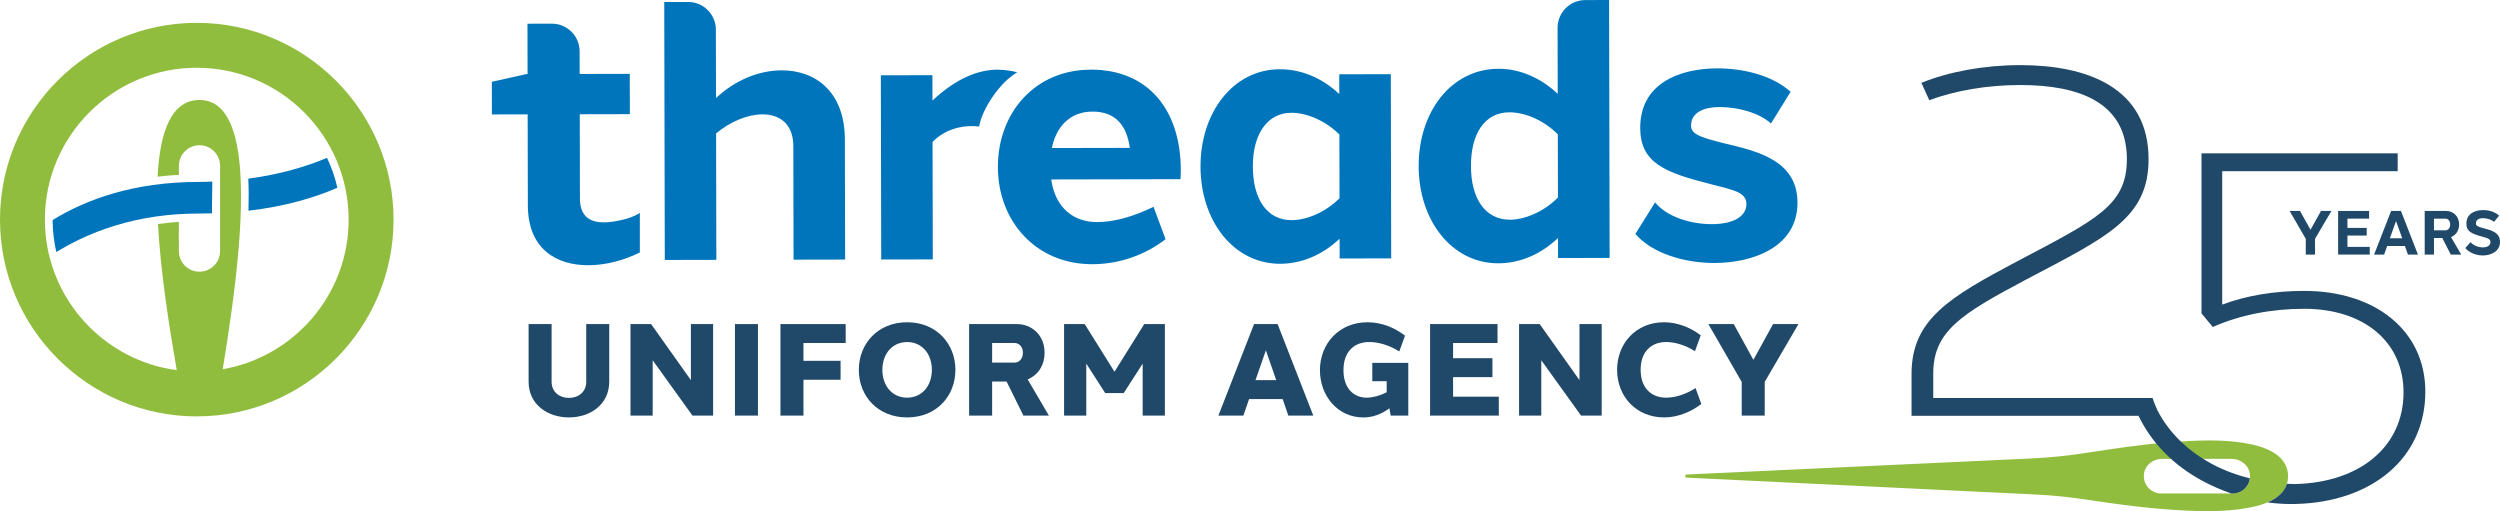
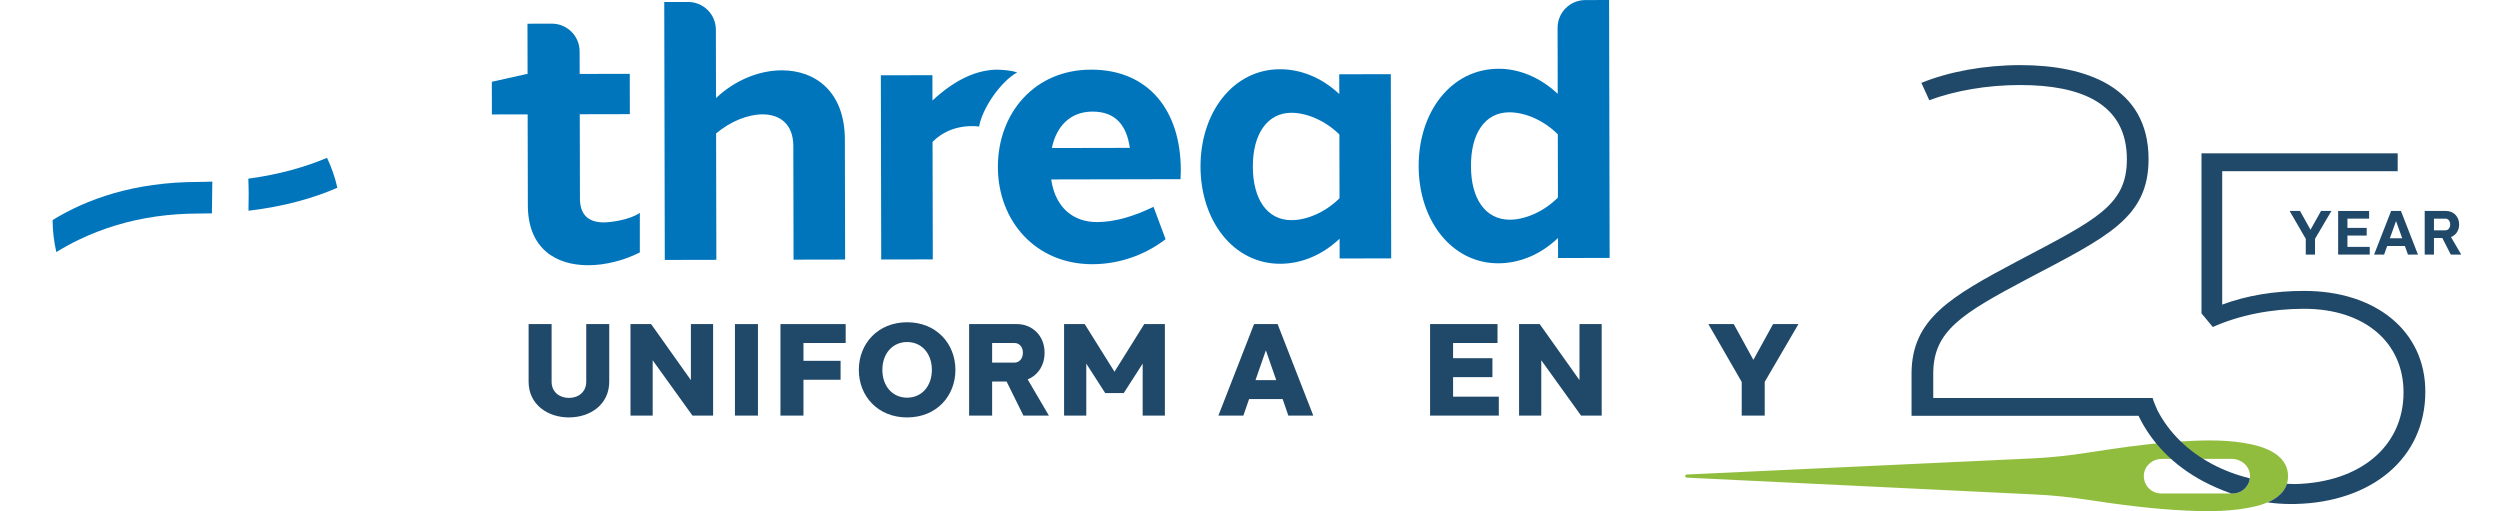
<svg xmlns="http://www.w3.org/2000/svg" id="Layer_2" viewBox="0 0 1447.39 295.93">
  <defs>
    <style>.cls-1{fill:#0075bc;}.cls-2{fill:#91bd3e;}.cls-3{fill:#204969;}</style>
  </defs>
  <g id="logo_files">
    <path class="cls-1" d="m122.84,111.89c.05-2.38.09-4.61.09-6.76-2.63.09-5.24.2-7.97.2-37.58,0-65.05,10.11-84.5,22.07.02,6.37.78,12.56,2.15,18.53,4.23-2.59,8.56-4.98,13-7.11,3.49-1.68,7.04-3.22,10.66-4.63,3.62-1.4,7.29-2.67,11.03-3.79,14.95-4.5,30.87-6.76,47.66-6.76,2.64,0,5.22-.05,7.76-.12v-2.84c0-3.03.06-5.97.12-8.77Z" />
    <path class="cls-1" d="m143.87,121.99c21.21-2.47,38.15-7.5,51.45-13.29-1.37-6.05-3.38-11.85-5.99-17.32-12.21,5.16-27.37,9.63-45.57,12.05.25,5.67.29,11.87.1,18.57Z" />
-     <path class="cls-1" d="m1036.69,53.13l-11.35,18.34c-7.21-6.34-19.13-9.48-29.86-9.49-9.05.02-15.91,3.05-16.4,9.98-.43,5.23,3.44,7.16,19.52,11.1,18.43,4.44,42.12,9.62,42.07,34.35-.05,25.88-26.12,34.8-48.03,34.84-17.43.04-36.18-5.58-45.81-16.81l11.38-18.28c6.91,8.48,20.67,12.62,32.94,12.62,12.52-.04,19.86-4.57,19.95-11.47.09-7.01-7.35-8.28-20.62-11.68-26.91-6.78-40.84-12.43-40.86-32.57-.07-25.43,22.17-34.43,44.59-34.47,14.32-.03,31.49,3.68,42.45,13.55Z" />
    <path class="cls-1" d="m370.43,146.16c-9.08,4.57-19.7,7.35-29.68,7.4-18.67.08-35.1-9.39-35.15-34.69l-.11-52.65-20.7.04-.04-18.91,20.03-4.47h.66l-.06-29.15,14.09-.03c8.88-.02,16.09,7.16,16.11,16.04l.03,13.07,29-.06.05,23.34-29,.06.1,48.74c.02,10.39,5.85,13.89,13.9,13.86,4.59-.02,15.27-1.64,20.78-5.52v22.92Z" />
    <path class="cls-1" d="m566.88,73.26c1.58-9.94,12.01-25.71,22.03-31.36-4.98-1.59-12.23-1.57-12.23-1.57-12.8.35-25.15,7-36.82,17.86l-.03-14.66-29.86.06.22,106.65,29.86-.06-.14-68.03c11.32-11.62,26.91-8.82,26.96-8.89Z" />
    <path class="cls-1" d="m631.69,40.32c32.91-.07,52.03,23.29,51.94,58.44,0,1.65-.05,3.31-.15,4.97l-74.87.16c.08.57.18,1.14.28,1.7,2.67,14.67,12.5,23.03,26.35,22.98,10.15-.04,21.29-3.3,32.58-8.86l7,18.76c-12.06,9.3-27.02,14.46-42.34,14.49-32.91.07-54.69-25.06-54.75-56.2-.07-31.36,21.38-56.47,53.96-56.43h0Zm-22.71,45.38l45.15-.09c-1.85-12.83-8.06-21.03-21.69-21-12.67.03-20.83,8.34-23.46,21.09Z" />
    <path class="cls-1" d="m452.56,40.72c19.64-.04,36.53,12.49,36.58,40.01l.15,69.54-29.86.06-.13-65.79c-.03-12.74-7.83-18.38-17.94-18.33-8.38.04-18.34,3.98-26.77,11.03l.15,73.19-29.86.06-.31-149.32,13.78-.03c8.88-.02,16.09,7.16,16.11,16.04l.08,39.59c11.14-10.52,25.11-16.03,38.01-16.05h0Z" />
    <path class="cls-1" d="m805.45,149.59l-29.86.06-.03-11.44c-10.64,10.04-22.85,14.47-34.33,14.5-27.09.06-46.13-24.86-46.19-56.22-.07-31.36,18.87-56.35,45.96-56.41,11.48-.02,23.71,4.36,34.39,14.36l-.03-11.44,29.86-.06.22,106.65Zm-29.93-34.81l-.08-36.91c-8.44-8.36-19.34-12.58-27.78-12.58-13.93.04-22.36,12.28-22.32,31.14.04,18.86,8.21,31.06,22.45,31.04,8.44-.03,19.32-4.3,27.72-12.69Z" />
    <path class="cls-1" d="m931.91,149.32l-29.86.06-.03-11.59c-10.68,10.14-22.95,14.62-34.49,14.65-27.09.06-46.13-24.86-46.19-56.22-.07-31.36,18.74-56.46,46.46-56.41,11.22-.02,23.6,4.67,34.05,14.51l-.08-38.18c-.02-8.88,7.16-16.09,16.04-16.11l13.78-.03.32,149.32Zm-57.71-22.12c8.38-.03,19.35-4.35,27.78-12.85l-.08-36.59c-8.49-8.47-19.24-12.74-28.15-12.74-14.24.05-22.26,12.61-22.11,31.14-.07,18.53,8.1,31.06,22.56,31.04h0Z" />
-     <path class="cls-2" d="m113.93,13.22C51.11,13.22,0,64.33,0,127.15s51.11,113.92,113.92,113.92,113.93-51.11,113.93-113.92S176.74,13.22,113.93,13.22Zm15.02,200.55c3.52-21.47,7.34-46.94,9.29-71.04h.01c.04-.55.08-1.1.13-1.64.01-.15.02-.31.03-.46.35-4.54.63-9.01.82-13.4,0-.09.01-.19.02-.28,0,0,0,0,0,0,.43-9.74.42-19.01-.14-27.43,0,0,0,0,.01,0-.11-1.64-.25-3.25-.4-4.82-.05-.46-.1-.91-.15-1.37-.14-1.27-.29-2.52-.46-3.74-.08-.59-.17-1.17-.26-1.74-.18-1.17-.39-2.3-.6-3.42-.09-.45-.16-.91-.26-1.35-.31-1.46-.65-2.87-1.01-4.23-.03-.12-.06-.25-.09-.36h-.02c-3.49-12.54-9.72-20.42-19.92-20.61-16.69-.31-23.37,18.26-24.71,44.4,3.98-.48,8.09-.83,12.34-1.06v-5.22c0-6.58,5.34-11.92,11.92-11.92s11.92,5.34,11.92,11.92v49.38c0,4.86-2.91,9.02-7.08,10.87-.07.03-.13.08-.2.11-1.43.6-3,.94-4.65.94-6.58,0-11.92-5.34-11.92-11.92v-5.08c-.11-2.85-.07-5.99,0-9.36v-2.5c-4.1.27-8.13.69-12.11,1.25,1.54,27.84,6.41,59.07,10.87,84.61-43.02-5.69-76.34-42.59-76.34-87.15,0-48.49,39.45-87.93,87.93-87.93s87.93,39.45,87.93,87.93c0,43.36-31.56,79.47-72.91,86.62Z" />
    <path class="cls-3" d="m352.72,220.99c0,13.26-11.06,20.68-23.33,20.68s-23.35-7.41-23.35-20.67v-33.37h13.32v33.37c0,6.02,4.61,9.36,10.02,9.37,5.43,0,10.02-3.34,10.02-9.37v-33.36h13.32s0,33.36,0,33.36Z" />
    <path class="cls-3" d="m412.86,240.61h-11.95l-23.03-32.03v32.03h-12.86v-52.98h11.95l23.03,32.45v-32.45h12.86v52.98Z" />
    <path class="cls-3" d="m425.5,240.61v-52.98h13.32v52.98h-13.32Z" />
    <path class="cls-3" d="m465.17,208.9h21.49v10.96h-21.49v20.75h-13.32v-52.98h37.76v10.96h-24.44v10.31Z" />
    <path class="cls-3" d="m553.14,214.12c0,15.24-11,27.55-27.96,27.55s-27.96-12.31-27.96-27.55,11.12-27.55,27.96-27.55,27.96,12.31,27.96,27.55Zm-42.29,0c0,9.33,5.77,16.11,14.33,16.11s14.33-6.78,14.33-16.11-5.79-16.1-14.31-16.1-14.34,6.75-14.34,16.1Z" />
    <path class="cls-3" d="m574.4,220.86v19.75h-13.32v-52.98h27.73c8.7,0,16.01,6.61,15.95,16.62,0,7.54-4.09,13.1-9.78,15.42l12.29,20.95h-14.76l-9.74-19.75h-8.37Zm13.01-10.93c2.42,0,4.81-2.01,4.81-5.7.02-3.62-2.37-5.65-4.81-5.65h-13.01v11.35h13.01Z" />
    <path class="cls-3" d="m674.41,240.61h-12.86v-30.08l-10.96,17.05h-10.72l-10.96-17.05v30.08h-12.86v-52.98h11.95l17.23,27.59,17.23-27.59h11.95v52.98Z" />
    <path class="cls-3" d="m745.89,240.61l-3.3-9.58h-19.42l-3.31,9.58h-14.47l20.66-52.98h13.63l20.66,52.98h-14.47Zm-7.01-20.54l-6-17.24-6,17.24h12Z" />
-     <path class="cls-3" d="m815.34,240.62h-10.19l-.75-4.23c-4.79,3.57-9.89,5.29-15.14,5.29-14.59,0-25.06-12.27-25.08-27.34.02-15.51,11.19-27.79,27.6-27.76,7.64,0,15.09,2.71,21.68,7.75l-3.33,9.14c-5.72-3.56-11.93-5.45-17.33-5.45-8.56-.02-14.98,5.31-14.99,16.3.01,10.69,6.09,16.03,13.68,15.91,3.41-.04,7.35-1.09,11.33-3.12v-6.42h-8.33v-10.62h20.85v30.55Z" />
    <path class="cls-3" d="m867.76,240.61h-39.81v-52.98h39.05v10.96h-25.73v8.8h22.78v10.96h-22.78v11.31h26.48v10.96Z" />
    <path class="cls-3" d="m927.31,240.61h-11.95l-23.03-32.03v32.03h-12.86v-52.98h11.95l23.03,32.45v-32.45h12.86v52.98Z" />
-     <path class="cls-3" d="m984.66,194.11l-3.35,9.21c-5.51-3.45-11.47-5.32-16.68-5.31-8.48,0-14.77,5.46-14.77,16.11s6.3,16.11,14.78,16.12c5.31,0,11.41-1.97,17.01-5.55l3.34,9.19c-6.64,5.12-14.55,7.79-21.44,7.79-16.46,0-27.32-12.31-27.32-27.55s10.86-27.58,27.32-27.55c6.84,0,14.53,2.57,21.1,7.54Z" />
    <path class="cls-3" d="m1021.7,240.61h-13.32v-19.48l-19.31-33.5h14.7s11.36,20.71,11.36,20.71l11.41-20.72h14.69s-19.53,33.46-19.53,33.46v19.53Z" />
    <path class="cls-2" d="m1264.38,255.5c-3.59.22-7.15.49-10.65.77-15.03,1.19-29.92,3.51-44.82,5.75-10.89,1.75-21.85,2.9-32.87,3.4l-199.51,9.3c-1.16.05-1.16,1.76,0,1.82l201.5,9.73c10.03.47,20.02,1.47,29.94,2.99,19.37,2.96,38.87,5.51,58.46,6.38.08,0,.16,0,.24.01,13,.57,26.19.51,38.93-2.46,8.75-2.04,18.88-6.78,19.08-17.12.21-11.55-11.09-16.58-20.76-18.71-12.71-2.81-26.34-2.67-39.55-1.85Zm23.9,10.18h3.82c5.42,0,10.28,4.06,10.56,9.47.3,5.77-4.29,10.55-10,10.55h-41.47c-4.08,0-7.57-2.45-9.13-5.94-.03-.06-.06-.11-.09-.17-.71-1.67-.97-3.57-.66-5.55.78-4.9,5.28-8.36,10.24-8.36h3.91c2.4-.09,5.03-.06,7.86,0h2.1s22.86,0,22.86,0Z" />
    <path class="cls-3" d="m1340.32,147.39h-5.38v-9.1l-9.35-16.15h6.03s6.06,10.88,6.06,10.88l6.08-10.88h6.03s-9.49,16.12-9.49,16.12v9.13Z" />
    <path class="cls-3" d="m1371.97,147.39h-18.29v-25.25h17.93v4.44h-12.55v5.36h11.15v4.44h-11.15v6.56h12.91v4.44Z" />
    <path class="cls-3" d="m1394.1,147.39l-1.78-4.98h-10.24l-1.78,4.98h-5.8l9.85-25.25h5.7l9.85,25.25h-5.8Zm-3.32-9.43l-3.58-9.95-3.58,9.95h7.15Z" />
    <path class="cls-3" d="m1409.16,137.77v9.62h-5.37v-25.25h12.44c4.09,0,7.53,3.11,7.5,7.82,0,3.6-1.98,6.24-4.71,7.3l5.94,10.14h-6.06l-4.92-9.62h-4.83Zm6.64-4.43c1.44,0,2.75-1.2,2.75-3.39.01-2.16-1.29-3.36-2.75-3.36h-6.64v6.75h6.64Z" />
-     <path class="cls-3" d="m1446.88,124.85l-2.92,3.59c-1.52-1.22-3.67-2.1-6.32-2.11-2.41,0-4.06.75-4.17,2.9-.06,1.41.64,1.9,5.08,3.1,3.81,1.03,8.8,2.22,8.84,7.68.04,5.67-5.42,7.9-9.91,7.9-3.86,0-8.06-1.63-10.17-4.33l3.02-3.39c1.58,1.93,4.54,3.05,7.15,3.04,2.78,0,4.37-1.24,4.39-3.05.04-1.89-1.52-2.27-5.04-3.25-6.02-1.68-8.87-2.95-8.88-7.43,0-5.71,4.68-7.87,9.74-7.87,3.84,0,7.03,1.26,9.19,3.21Z" />
    <path class="cls-3" d="m1291.77,285.7c-5.61-1.96-11.01-4.31-16.11-7.01-17.03-9.03-29.96-22.13-37.54-37.95h-131.42v-24.73c.2-31.18,22.17-44.05,61.19-64.74,46.02-24.26,63.47-32.36,63.47-59.13,0-32.49-27.01-42.91-61.69-42.91-19.3,0-37.75,3.25-52.71,8.79l-4.57-10.06c15.95-6.46,36.33-10.26,57.28-10.26,38.31,0,74.25,12.76,74.25,54.45,0,34.13-24.07,45.03-70.38,69.43-37.96,20.16-54.18,30.01-54.28,54.6v14.24h127.02c.25,1.25,2.05,5.66,2.79,7.15,6.64,12.89,17.59,23.64,31.85,31.21,6.67,3.54,14.01,6.27,21.66,8.19-.62,4.93-4.81,8.75-9.91,8.75h-.9Zm42.2-117.28c-17.02,0-33.14,2.59-47.41,7.94v-77.25h101.6v-10.33h-113.59v92.66l6.55,7.88c15.77-7.01,34.13-10.54,52.86-10.54,34.97,0,57.56,19.43,57.56,48.37,0,31.36-25.17,52.19-62.76,53.1-1.58,0-3.16-.08-4.74-.15-1.63,5.18-6.12,8.58-11.21,10.76,4.4.61,8.87.94,13.38.95h0c.37.01.72,0,1.09,0,.58,0,1.15,0,1.73-.01v-.02c43.97-1.04,75.13-26.38,75.13-65.03,0-35.14-28.73-58.33-70.16-58.33Z" />
  </g>
</svg>